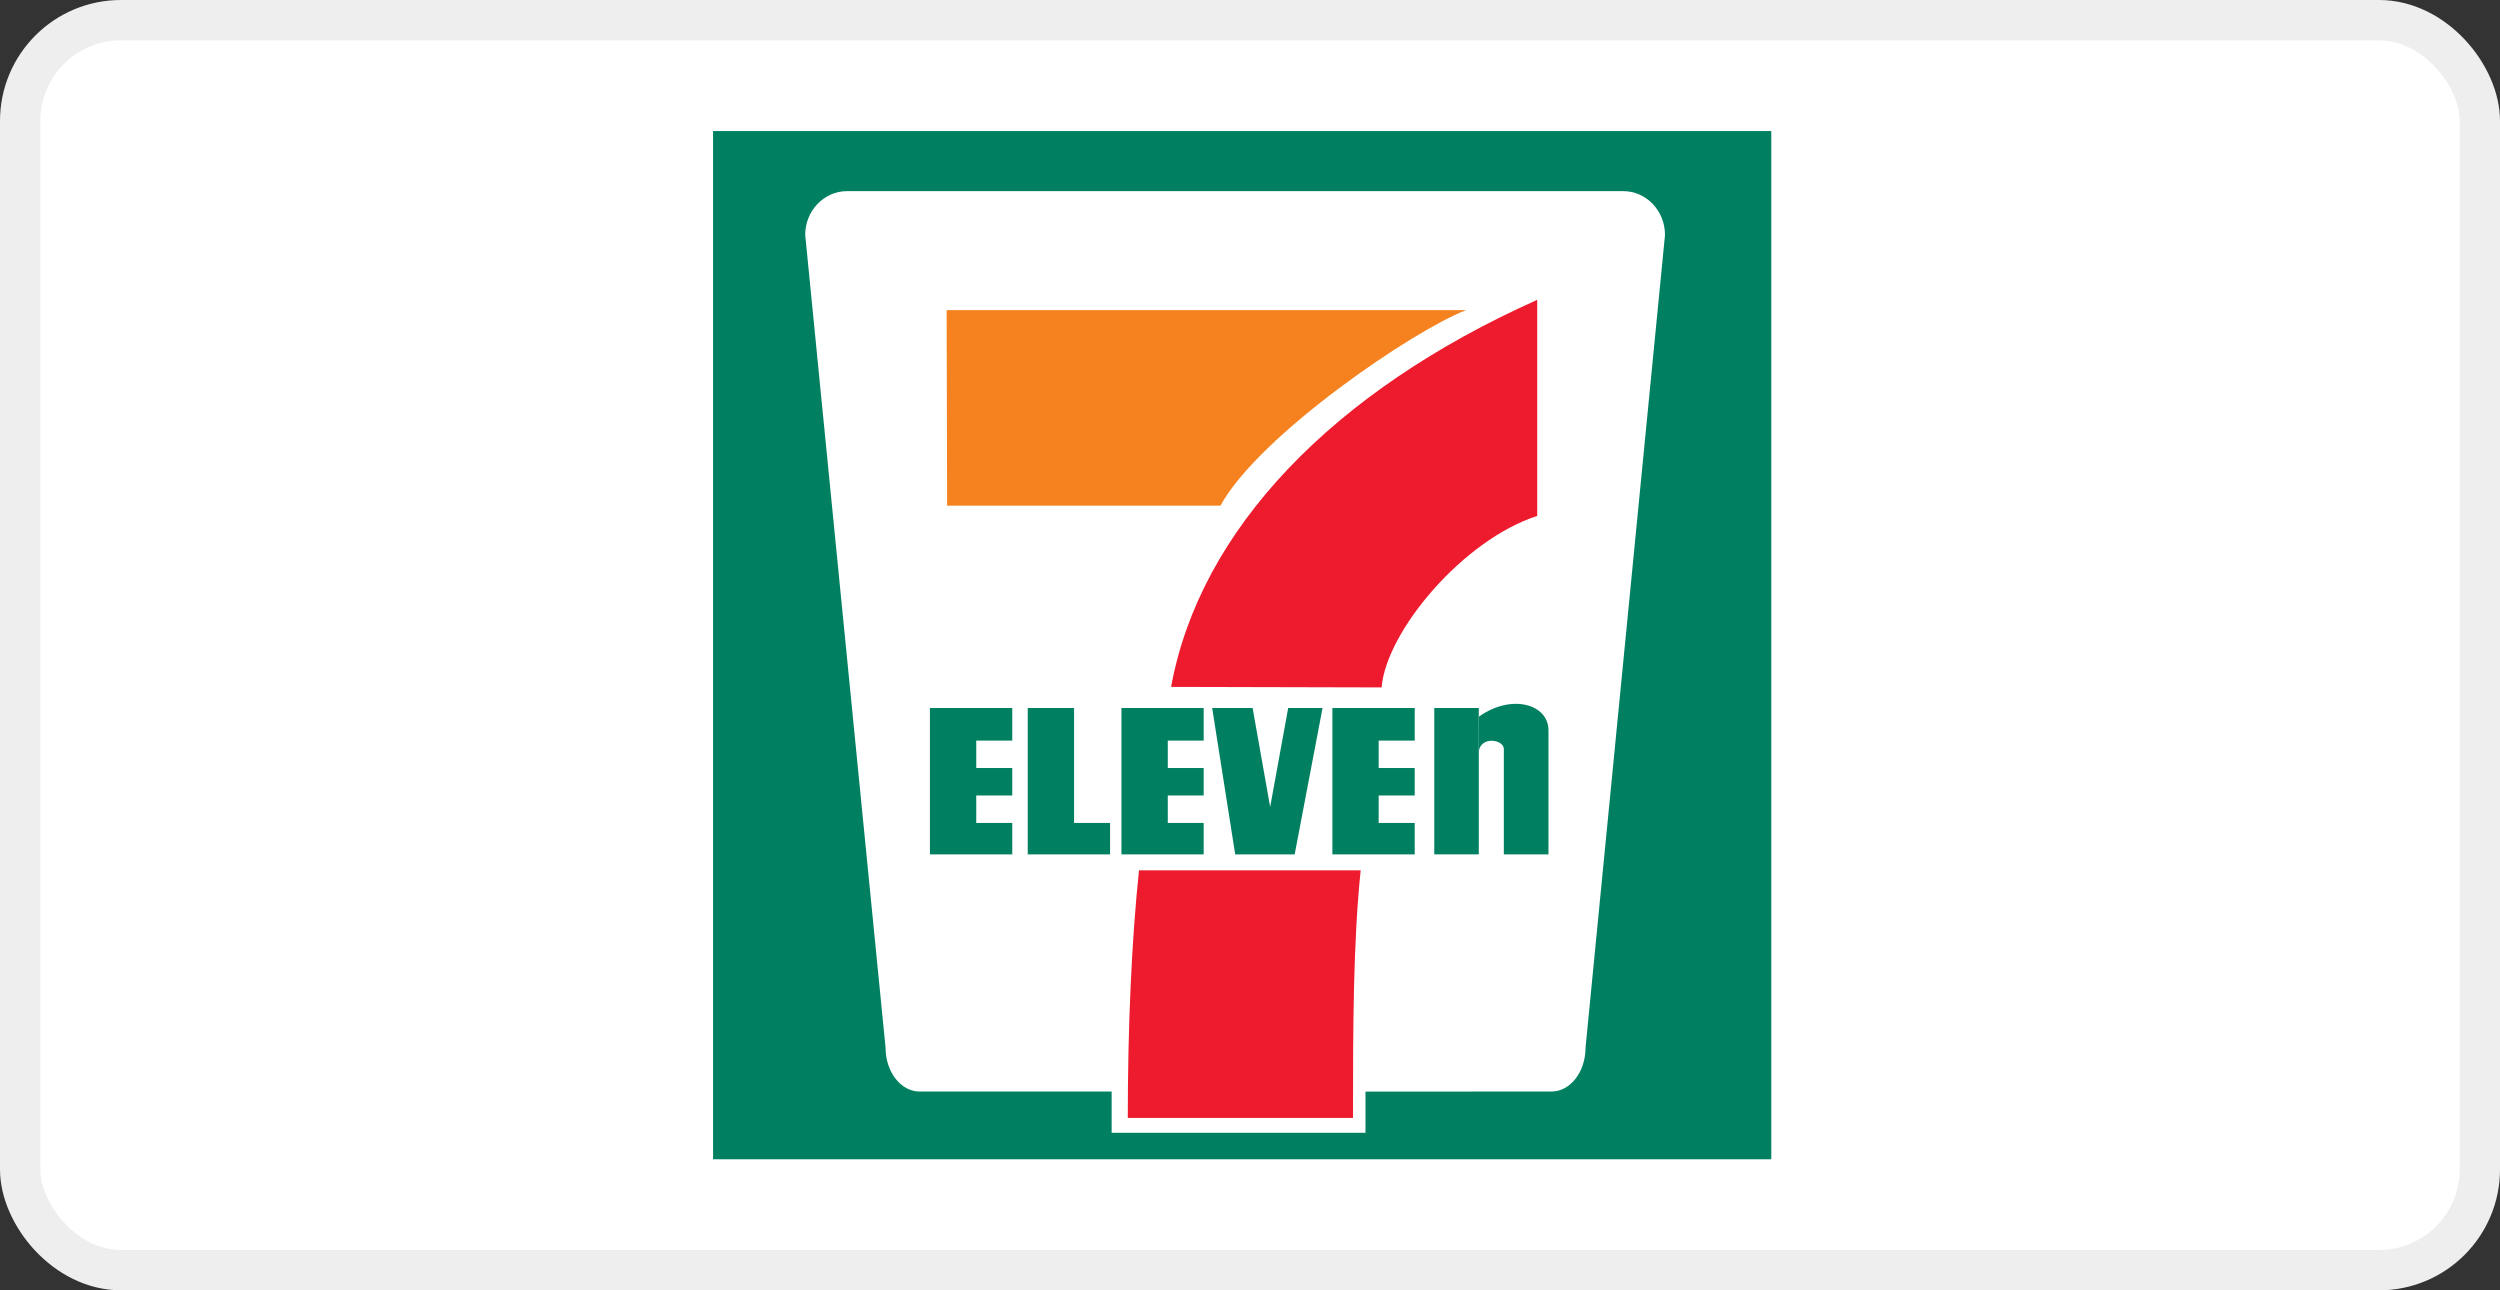
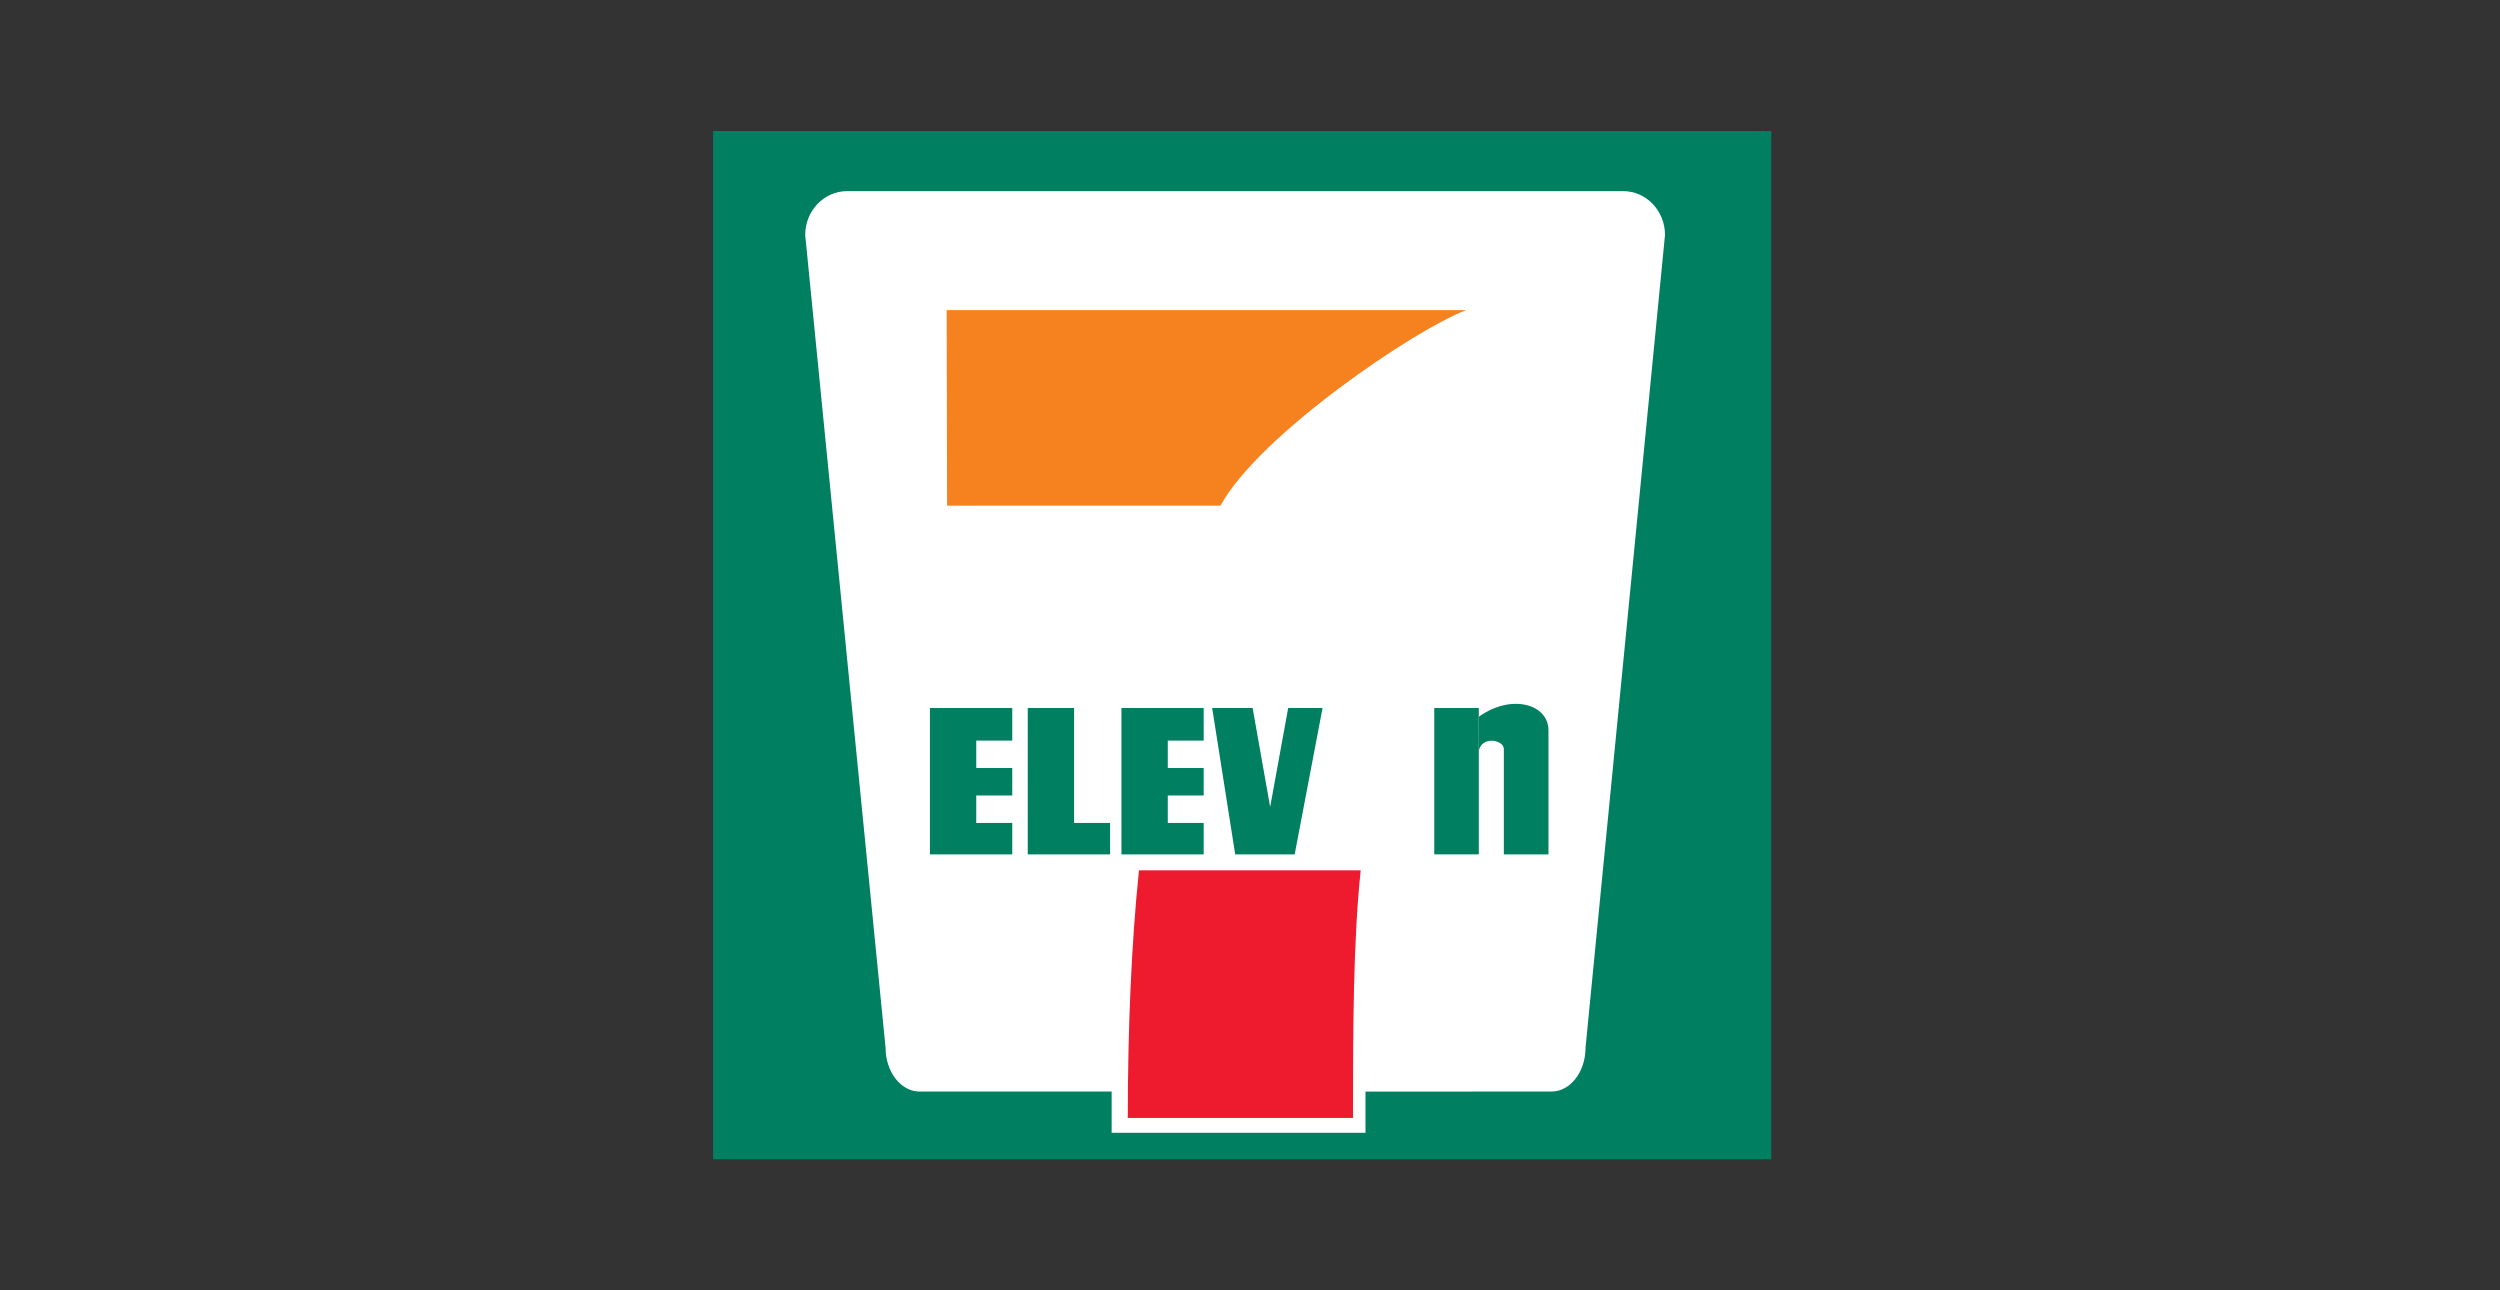
<svg xmlns="http://www.w3.org/2000/svg" width="62" height="32" viewBox="0 0 62 32" fill="none">
  <rect x="0" y="0" width="62" height="32" fill="#333333" stroke="none" />
-   <rect x="0.5" y="0.5" width="61" height="31" rx="2.5" fill="white" />
-   <path d="M17.816 3.443H43.817V28.623H17.816V3.443Z" fill="white" />
+   <path d="M17.816 3.443H43.817H17.816V3.443Z" fill="white" />
  <path d="M17.684 3.25H43.928V28.75H17.684V3.25Z" fill="#008061" />
  <path d="M33.864 27.072V28.093H27.569V27.07H22.806C22.341 27.07 21.962 26.584 21.962 25.984L19.969 5.827C19.969 5.227 20.434 4.74 21.009 4.74H40.256C40.827 4.74 41.292 5.227 41.292 5.827L39.321 25.984C39.321 26.584 38.942 27.07 38.477 27.07L33.864 27.072H33.864Z" fill="white" />
  <path d="M23.477 7.691H36.362C35.093 8.167 31.231 10.782 30.267 12.54H23.488L23.477 7.691H23.477Z" fill="#F5821F" />
  <path d="M33.745 21.585C33.561 23.341 33.554 25.479 33.554 27.725H27.969C27.969 25.479 28.063 23.341 28.247 21.585H33.745H33.745Z" fill="#ED1B2D" />
  <path d="M25.104 19.047V19.728H24.211V20.409H25.104V21.189H23.062V17.559H25.104V18.367H24.211V19.047H25.104Z" fill="#008061" />
  <path d="M29.851 19.047V19.728H28.961V20.409H29.851V21.189H27.812V17.559H29.851V18.367H28.961V19.047H29.851Z" fill="#008061" />
-   <path d="M35.085 19.047V19.728H34.191V20.409H35.085V21.189H33.043V17.559H35.085V18.367H34.191V19.047H35.085Z" fill="#008061" />
  <path d="M26.637 17.559V20.409H27.53V21.189H25.488V17.559H26.637Z" fill="#008061" />
  <path d="M31.5 20.012L31.065 17.559H30.062L30.633 21.189H32.108L32.799 17.559H31.947L31.5 20.012Z" fill="#008061" />
  <path d="M35.57 17.559H36.674V21.188H35.57V17.559Z" fill="#008061" />
  <path d="M36.672 18.637C36.732 18.239 37.295 18.346 37.295 18.573V21.189H38.402V18.112C38.402 17.46 37.483 17.198 36.679 17.772L36.672 18.637L36.672 18.637Z" fill="#008061" />
-   <path d="M34.264 17.048C34.377 15.659 36.28 13.39 38.123 12.795V7.436C33.052 9.704 29.756 13.135 29.043 17.035L34.264 17.048L34.264 17.048Z" fill="#ED1B2D" />
-   <rect x="0.5" y="0.5" width="61" height="31" rx="2.5" stroke="#EEEEEE" />
</svg>